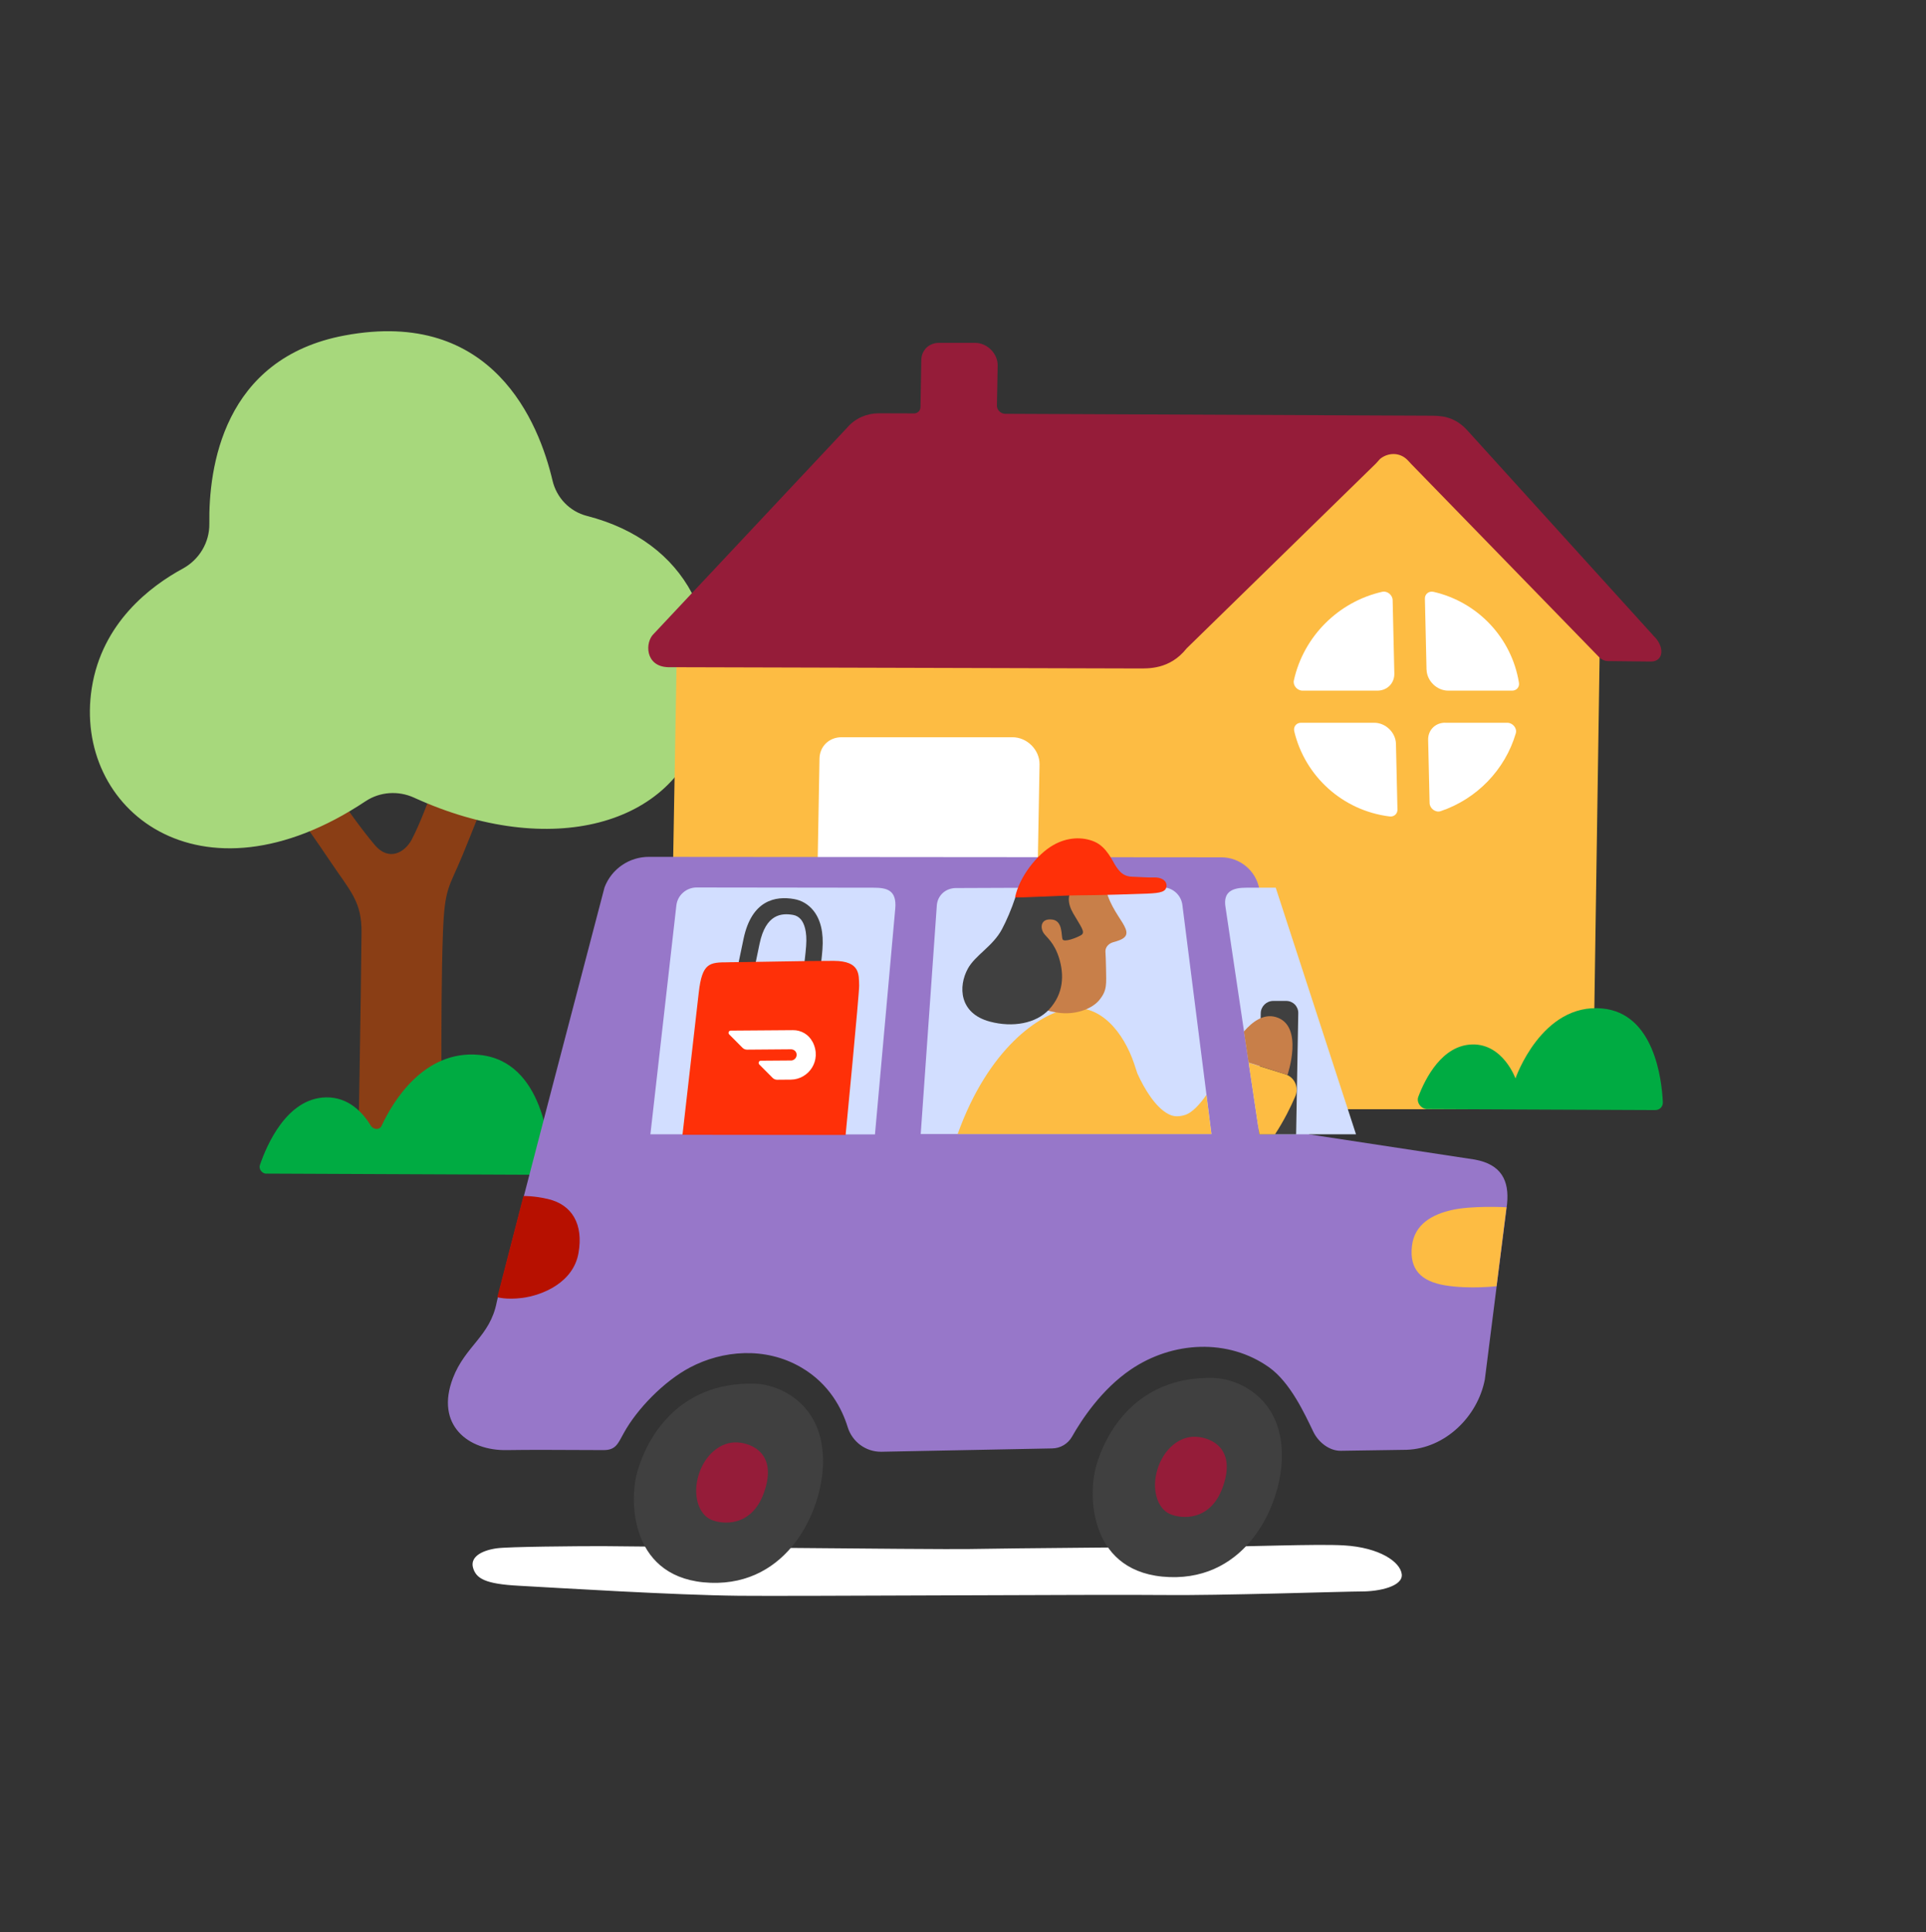
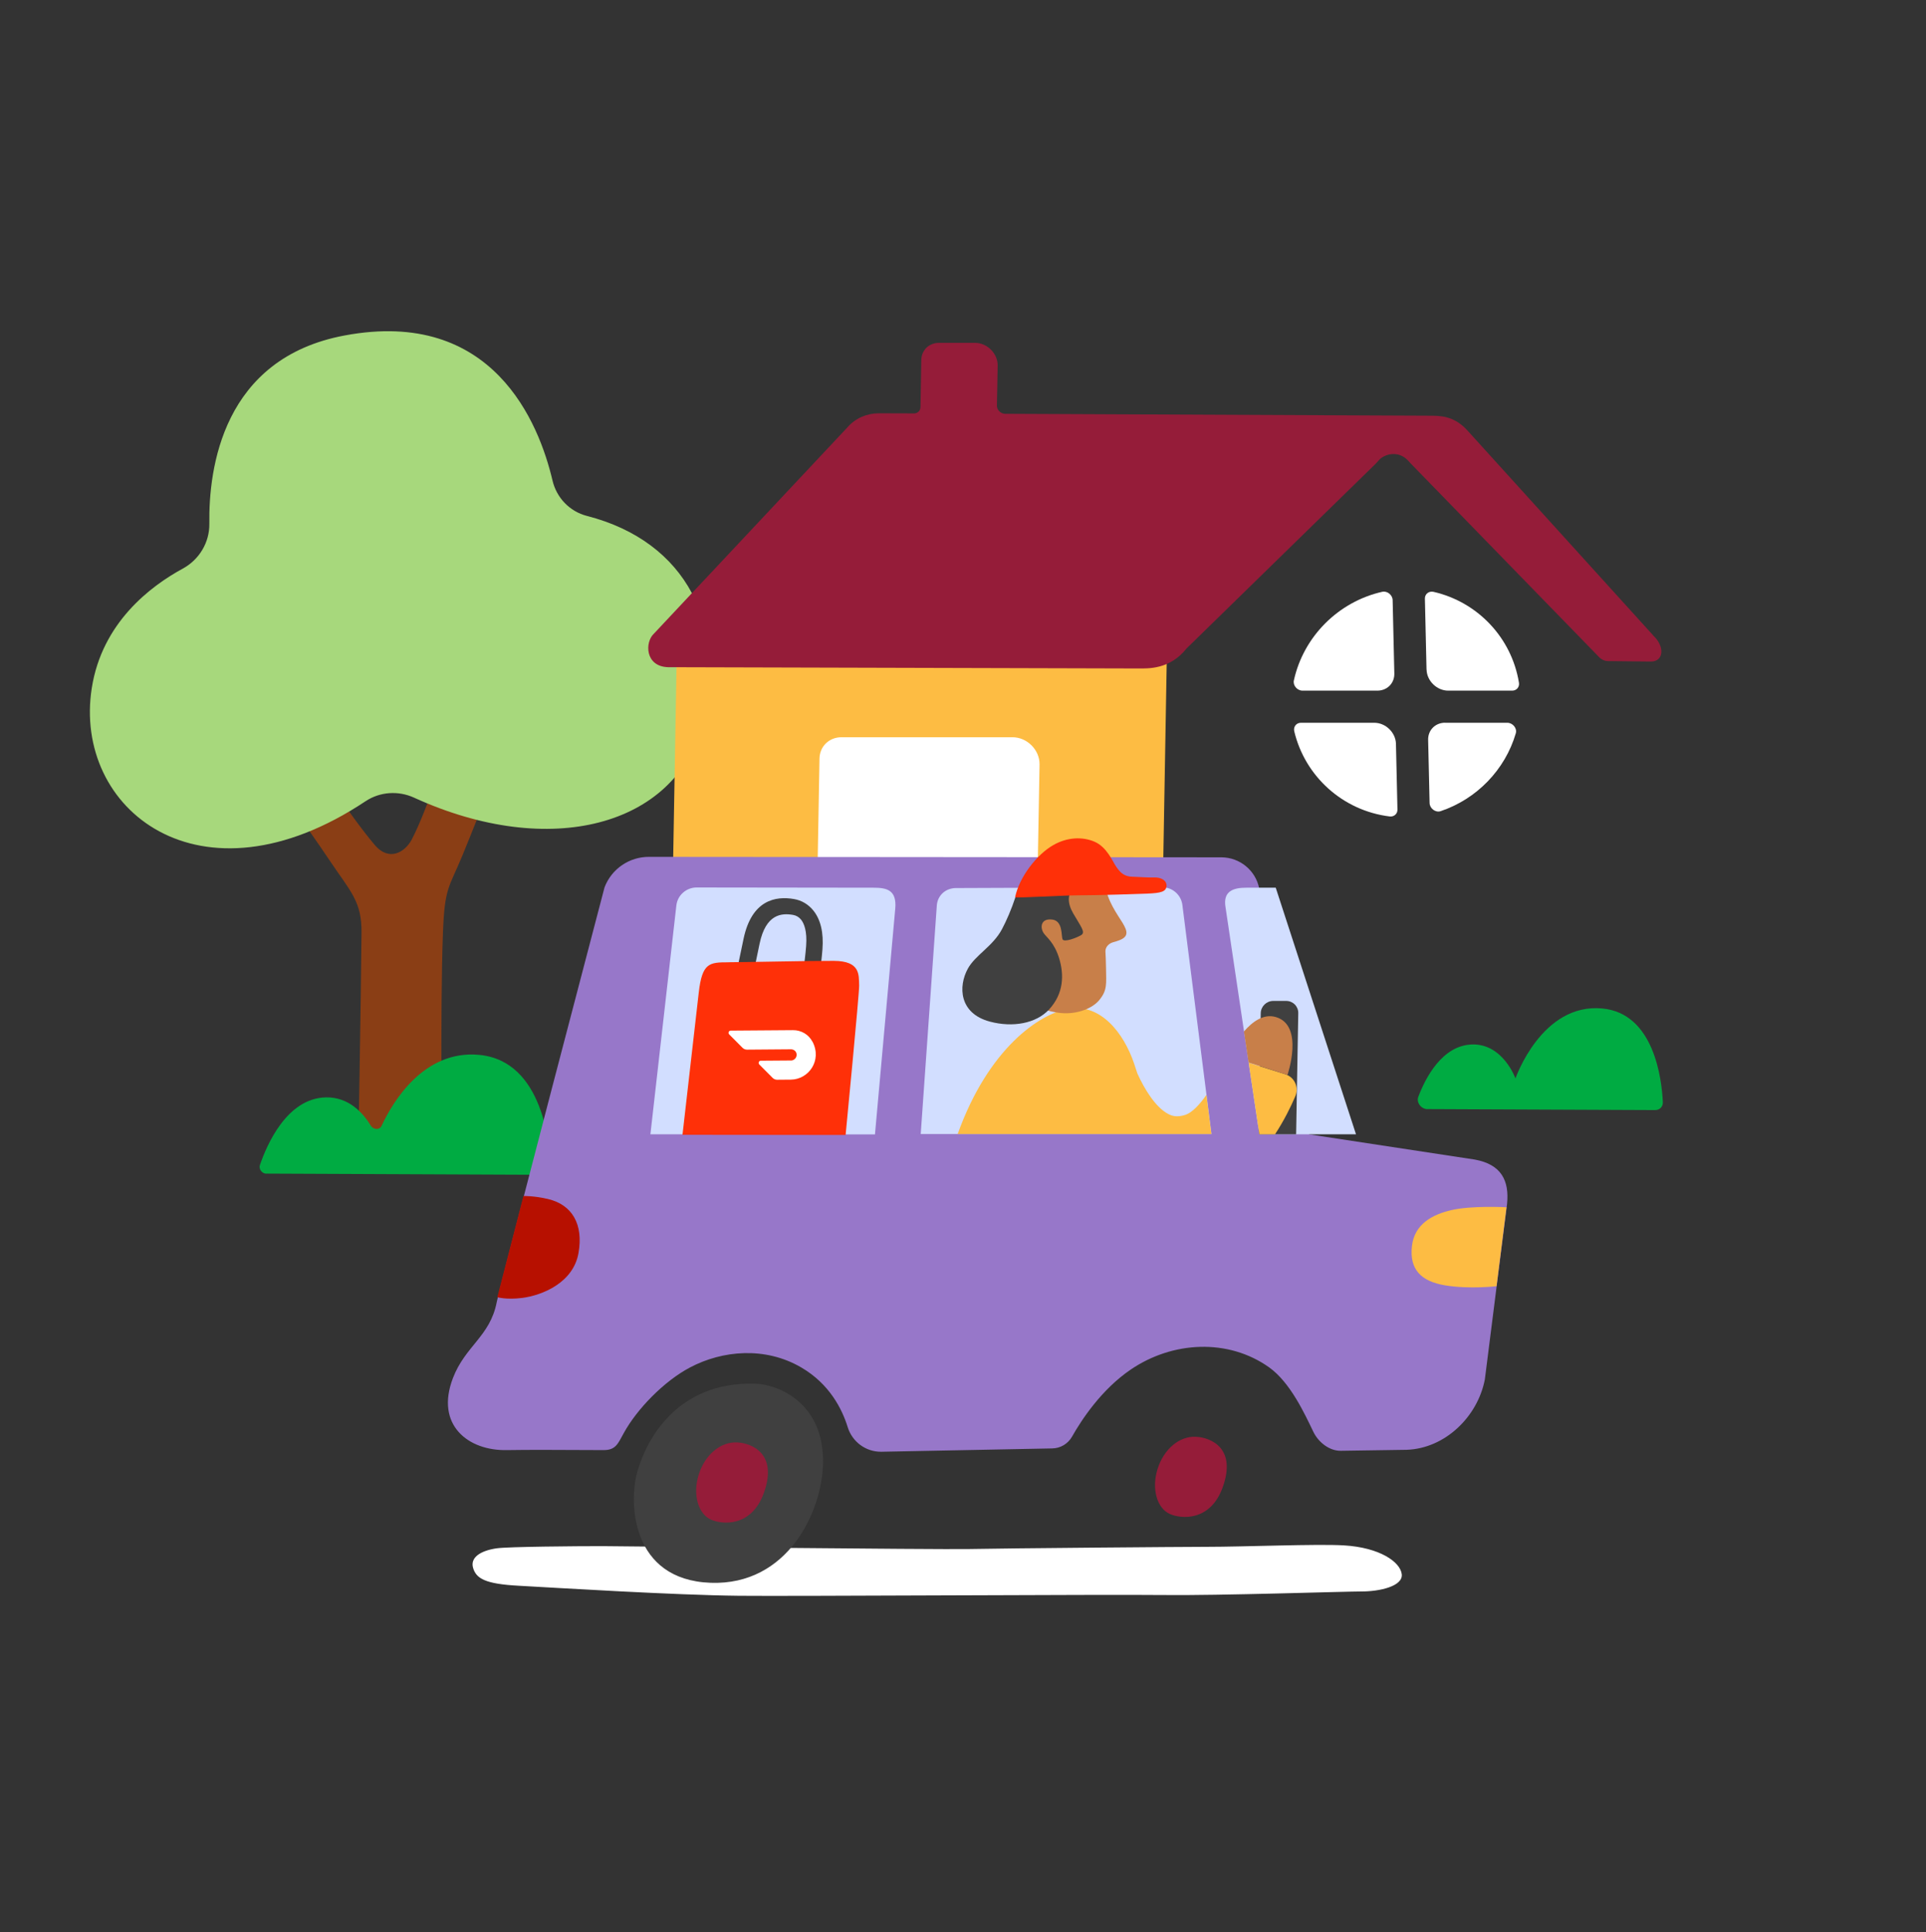
<svg xmlns="http://www.w3.org/2000/svg" width="300" height="301" viewBox="0 0 300 301" fill="none">
  <rect x="0" y="0" width="300" height="301" fill="#333333" stroke="none" />
  <g clip-path="url(#clip0_84_283)">
    <path d="M43.801 123.277C44.261 124.121 47.328 128.045 51.305 133.982C54.597 138.894 56.356 140.385 56.311 145.288C56.23 155.445 55.752 182.064 55.752 182.064L68.893 182.253C68.893 182.253 68.524 157.762 68.993 145.342C69.263 138.14 69.931 138.346 72.032 133.254C75.361 125.163 78.319 117.17 78.319 117.17L70.048 115.068C70.048 115.068 66.702 125.881 64.14 130.767C63.067 132.796 60.577 134.251 58.358 131.611C54.227 126.698 49.573 119.28 49.573 119.28L43.828 123.295H43.81L43.801 123.277Z" fill="#8A3E15" />
    <path d="M91.415 80.367C88.728 79.676 86.689 77.538 86.058 74.844C83.974 65.98 76.84 47.92 53.677 52.258C34.682 55.805 32.481 72.976 32.608 81.597C32.644 84.498 31.038 87.183 28.458 88.584C23.462 91.297 15.903 96.981 14.298 107.165C11.321 126.034 31.11 142.001 56.942 124.812C59.188 123.322 62.047 123.142 64.474 124.247C85.778 133.982 105.134 128.557 109.31 113.048C113.486 97.538 106.992 84.364 91.415 80.367Z" fill="#A7D87C" />
    <path d="M180.502 172.796H106.496C105.215 172.796 104.187 171.763 104.214 170.479L105.486 97.619H181.828L180.52 172.805L180.502 172.796Z" fill="#FDBC43" />
-     <path d="M245.75 172.796H179.357L180.683 98.122L214.254 66.124C215.471 64.786 217.735 64.947 219.052 66.456L248.79 97.367C249.205 97.852 249.232 97.484 249.223 98.122L248.14 170.479C248.113 171.754 247.04 172.796 245.759 172.796H245.75Z" fill="#FDBC43" />
    <path d="M157.989 151.189H131.345C129.063 151.189 127.097 149.204 127.133 146.95L127.647 118.158C127.683 116.272 129.144 114.844 131.066 114.844H157.71C159.992 114.844 161.958 116.829 161.922 119.083L161.408 147.875C161.372 149.761 159.91 151.189 157.989 151.189Z" fill="white" />
    <path d="M222.353 172.778C221.361 172.778 220.585 171.745 220.919 170.856C222.011 167.965 224.635 162.801 229.343 162.702C234.124 162.603 236.054 167.992 236.054 167.992C236.054 167.992 240.122 156.191 249.593 157.098C257.647 157.87 258.838 168.09 259.009 171.683C259.045 172.383 258.522 172.922 257.827 172.922L222.362 172.769L222.353 172.778Z" fill="#00AB42" />
-     <path d="M222.209 104.319C222.254 106.07 223.814 107.588 225.582 107.588H235.54C236.225 107.588 236.713 107.022 236.595 106.339C235.45 99.343 230.173 93.775 223.291 92.195C222.561 92.033 221.929 92.536 221.947 93.254L222.2 104.319H222.209Z" fill="white" />
+     <path d="M222.209 104.319C222.254 106.07 223.814 107.588 225.582 107.588H235.54C236.225 107.588 236.713 107.022 236.595 106.339C235.45 99.343 230.173 93.775 223.291 92.195C222.561 92.033 221.929 92.536 221.947 93.254L222.2 104.319H222.209" fill="white" />
    <path d="M214.542 107.587C216.076 107.587 217.221 106.429 217.185 104.911L216.923 93.488C216.905 92.68 216.085 92.015 215.309 92.186C208.472 93.73 203.042 99.146 201.536 105.998C201.365 106.77 202.059 107.587 202.88 107.587H214.542Z" fill="white" />
    <path d="M217.438 115.859C217.393 114.107 215.832 112.59 214.064 112.59H202.636C201.915 112.59 201.428 113.218 201.599 113.928C203.268 120.924 209.131 126.276 216.445 127.183C217.131 127.273 217.69 126.779 217.672 126.106L217.438 115.868V115.859Z" fill="white" />
    <path d="M225.095 112.581C223.562 112.581 222.416 113.739 222.452 115.257L222.678 125.091C222.696 125.935 223.598 126.617 224.383 126.366C230.002 124.48 234.44 119.927 236.108 114.224C236.334 113.443 235.63 112.59 234.782 112.59H225.095V112.581Z" fill="white" />
    <path d="M41.51 182.836C40.824 182.836 40.274 182.127 40.482 181.498C41.528 178.427 44.649 171.081 50.755 170.946C54.372 170.865 56.609 173.461 57.745 175.329C58.151 176.002 59.116 176.056 59.423 175.4C61.155 171.674 65.998 163.501 74.657 164.327C84.678 165.279 85.706 178.625 85.796 182.163C85.814 182.648 85.444 183.007 84.957 183.007L41.51 182.819V182.836Z" fill="#00AB42" />
    <path d="M93.806 240.852C89.774 240.852 79.167 240.933 77.354 241.193C74.991 241.534 73.214 242.54 73.683 244.219C74.161 245.899 75.577 246.743 80.781 247.021C87.05 247.363 104.936 248.476 115.11 248.584C123.282 248.674 172.637 248.36 181.161 248.467C189.684 248.575 209.572 247.91 212.179 247.91C214.786 247.91 218.574 247.129 218.34 245.216C218.105 243.303 214.903 241.067 209.347 240.735C205.18 240.483 193.842 240.959 187.925 240.959C184.471 240.959 156.555 241.184 150.99 241.301C146.128 241.4 94.879 240.852 93.815 240.852H93.806Z" fill="white" />
    <path d="M94.157 138.248C95.249 135.356 98.036 133.443 101.148 133.479L190.261 133.551C193.121 133.569 195.565 135.58 196.133 138.364L203.899 176.703L229.731 180.636C233.835 181.391 235.107 183.887 234.746 187.542L231.283 214.889C230.155 220.726 225.059 225.647 219.097 225.845L208.914 225.998C207.092 226.061 205.351 224.669 204.567 223.034C203.187 220.169 200.977 215.356 197.685 213.003C191.308 208.467 182.649 208.907 176.128 213.344C171.555 216.451 168.443 221.211 166.982 223.797C166.35 224.911 165.187 225.611 163.897 225.629L137.253 226.15C134.854 226.168 132.752 224.606 132.04 222.316C131.174 219.505 129.208 215.58 124.797 213.012C119.178 209.734 112.53 210.353 107.488 213.012C103.43 215.149 99.217 219.496 97.17 223.223C96.25 224.884 95.925 225.899 94.013 225.89C89.07 225.872 81.9 225.827 79.004 225.89C72.916 226.043 67.748 221.965 70.553 214.664C72.483 209.644 76.344 208.171 77.372 202.845C77.859 200.34 94.157 138.256 94.157 138.256V138.248Z" fill="#9777C9" />
    <path d="M101.301 176.694L136.288 176.712L139.445 141.57C139.716 138.616 138.11 138.283 136.045 138.283L108.508 138.248C106.902 138.248 105.522 139.46 105.351 141.059L101.31 176.685L101.301 176.694Z" fill="#D2DEFF" />
    <path d="M198.713 138.283H194.122C192.119 138.283 190.46 138.804 190.893 141.328L196.16 176.694H211.214L198.713 138.283Z" fill="#D2DEFF" />
    <path d="M184.164 140.915L188.701 176.658H143.414L145.93 140.942C146.101 139.415 147.337 138.346 148.897 138.337L181.007 138.212C182.595 138.212 183.93 139.343 184.164 140.906V140.915Z" fill="#D2DEFF" />
    <path d="M117.518 215.544C121.523 215.643 128.378 218.768 128.197 227.946C128.044 235.481 122.714 246.994 110.69 246.563C98.243 246.105 97.937 234.008 99.263 229.276C100.652 224.372 105.351 215.248 117.509 215.544H117.518Z" fill="#404040" />
    <path d="M114.848 224.695C117.148 224.821 121.153 226.474 118.997 232.518C117.067 237.96 112.476 237.484 110.763 236.73C108.76 235.849 107.858 232.832 108.832 229.716C109.797 226.608 112.251 224.552 114.839 224.695H114.848Z" fill="#951C39" />
-     <path d="M188.99 214.655C192.994 214.754 199.849 217.879 199.669 227.057C199.516 234.592 194.185 246.105 182.162 245.674C169.715 245.216 169.408 233.119 170.734 228.386C172.123 223.483 176.822 214.359 188.981 214.655H188.99Z" fill="#404040" />
    <path d="M186.32 223.815C188.62 223.941 192.625 225.594 190.469 231.638C188.539 237.08 183.948 236.604 182.234 235.849C180.232 234.969 179.33 231.952 180.304 228.836C181.278 225.719 183.722 223.672 186.311 223.815H186.32Z" fill="#951C39" />
    <path d="M77.471 202.073C77.471 202.073 78.851 202.495 81.313 202.19C84.434 201.795 89.296 199.837 90.108 195.194C90.901 190.713 89.115 187.659 85.354 186.779C83.198 186.267 81.53 186.312 81.53 186.312L77.462 202.073H77.471Z" fill="#B71000" />
    <path d="M234.656 188.063C234.656 188.063 229.217 187.767 226.051 188.512C223.291 189.159 220.315 190.578 219.927 194.125C219.53 197.673 221.262 199.585 225.068 200.223C228.874 200.861 233.105 200.358 233.105 200.358L234.656 188.054V188.063Z" fill="#FDBC43" />
    <path d="M188.692 176.667L187.916 170.56C186.834 172.114 185.652 173.344 184.615 173.676C183.307 174.089 182.568 173.847 181.954 173.524C179.979 172.473 178.274 169.68 177.156 167.21C176.994 166.707 176.822 166.186 176.642 165.648C175.036 160.924 171.447 156.29 166.459 157.134C161.913 157.897 153.958 163.304 149.168 176.658H188.701L188.692 176.667Z" fill="#FDBC43" />
    <path d="M196.16 176.694H201.888L202.221 157.825C202.24 156.775 201.401 155.922 200.345 155.922H198.325C197.27 155.922 196.404 156.766 196.377 157.825L196.052 176.047L196.142 176.694H196.16Z" fill="#404040" />
    <path d="M194.501 165.558L196.16 176.694H198.605C200.012 174.547 201.058 172.419 201.761 170.776C202.357 169.384 201.644 167.803 200.201 167.345L194.501 165.558Z" fill="#FDBC43" />
    <path d="M194.492 165.522L200.544 167.444C200.544 167.444 203.187 159.738 198.74 158.436C196.819 157.87 195.078 159.154 193.761 160.681L194.483 165.522H194.492Z" fill="#C87F49" />
    <path d="M168.831 134.565C168.831 134.565 171.735 135.086 172.114 137.745C172.493 140.403 174.026 142.397 174.856 143.762C175.677 145.127 175.803 145.926 174.297 146.492C174.008 146.6 173.701 146.689 173.413 146.77C172.655 146.977 172.15 147.578 172.186 148.252C172.222 148.836 172.258 149.653 172.276 150.731C172.312 153.317 172.484 154.224 171.257 155.751C170.03 157.278 167.316 158.122 164.871 157.762C161.904 157.322 158.386 155.966 157.511 153.03C156.636 150.084 156.943 141.84 159.802 138.328C162.661 134.808 167.162 134.242 168.84 134.601V134.583L168.831 134.565Z" fill="#C87F49" />
    <path d="M170.545 134.251C172.231 134.494 173.106 136.137 171.753 136.793C170.545 137.376 169.074 136.927 167.505 138.122C166.143 139.155 166.269 140.708 167.144 142.244C168.335 144.318 169.119 145.208 168.434 145.648C167.748 146.079 165.719 146.851 165.503 146.312C165.286 145.782 165.575 143.474 163.924 143.25C162.093 143.007 161.976 144.498 162.571 145.369C162.995 145.998 164.24 146.833 164.988 149.321C165.737 151.808 165.728 154.754 163.392 157.269C161.363 159.442 157.737 160.088 154.201 159.146C149.375 157.87 149.24 153.649 150.755 150.892C151.919 148.773 154.661 147.408 156.077 144.732C156.754 143.456 157.547 141.651 158.179 139.72C158.63 138.355 159.477 137.224 160.37 136.514C163.915 133.748 168.867 133.991 170.545 134.233V134.251Z" fill="#404040" />
    <path d="M158.107 139.774C158.07 139.927 165.53 139.469 168.145 139.469C171.374 139.469 177.742 139.235 178.761 139.2C180.836 139.119 181.639 138.894 181.702 138.023C181.765 137.143 180.827 136.649 179.772 136.685C178.716 136.721 177.381 136.595 176.326 136.568C174.973 136.532 174.387 135.769 173.837 134.97C173.287 134.161 172.403 131.943 170.481 131.117C168.614 130.318 166.26 130.389 164.059 131.647C161.507 133.102 158.774 136.604 158.116 139.765L158.107 139.774Z" fill="#FF3008" />
    <path d="M127.386 153.47L124.878 152.742C124.878 152.742 125.347 150.147 125.564 147.381C125.744 145.001 125.23 143.825 124.77 143.25C124.445 142.855 124.03 142.612 123.534 142.522C121.766 142.217 119.286 142.343 118.312 147.022C117.969 148.656 117.13 152.706 117.13 152.706L114.632 151.925C114.632 151.925 115.471 147.866 115.823 146.222C117.094 140.205 120.801 139.541 123.688 140.053C124.878 140.259 125.915 140.879 126.691 141.84C127.828 143.25 128.306 145.279 128.107 147.884C127.882 150.776 127.422 153.371 127.395 153.479L127.386 153.47Z" fill="#404040" />
    <path d="M113.459 149.904C110.501 149.904 109.373 149.967 108.841 154.61C108.363 158.858 106.307 176.775 106.307 176.775L131.715 176.802C131.715 176.802 133.862 154.61 133.826 153.515C133.763 151.808 134.015 149.707 129.884 149.68C126.123 149.662 116.012 149.895 113.459 149.895V149.904Z" fill="#FF3008" />
    <path d="M126.547 162.271C125.961 161.139 124.779 160.457 123.507 160.475L113.811 160.547C113.622 160.547 113.477 160.699 113.477 160.888C113.477 160.978 113.513 161.058 113.568 161.121L115.66 163.223C115.841 163.411 116.102 163.51 116.364 163.51L123.201 163.456C123.615 163.456 123.985 163.726 124.066 164.121C124.175 164.597 123.868 165.064 123.399 165.181C123.336 165.199 123.273 165.199 123.21 165.199L118.501 165.234C118.312 165.234 118.168 165.387 118.168 165.576C118.168 165.666 118.204 165.746 118.258 165.809L120.35 167.911C120.531 168.099 120.792 168.198 121.054 168.198L123.183 168.18C125.952 168.162 128.08 165.199 126.565 162.28L126.547 162.271Z" fill="white" />
    <path d="M257.485 98.957L228.676 67.174C226.926 65.199 225.158 64.759 223.057 64.759L156.564 64.462C155.879 64.462 155.265 63.852 155.283 63.178L155.401 56.955C155.437 55.087 153.777 53.407 151.874 53.407H146.264C144.703 53.407 143.531 54.548 143.504 56.083L143.377 63.421C143.368 63.977 142.936 64.399 142.367 64.399L136.874 64.382C135.025 64.382 133.248 65.154 132.049 66.519L101.851 98.715C100.435 100.008 100.453 103.816 104.043 103.932L177.264 104.13C178.798 104.13 182.207 104.328 184.823 101.014L214.299 72.222L214.957 71.494C216.166 70.497 218.024 70.381 219.278 71.701L219.855 72.32L248.997 102.28C249.376 102.711 249.908 102.971 250.458 102.98L257.088 103.052C259.18 103.106 259.361 100.681 257.476 98.966L257.485 98.957Z" fill="#951C39" />
  </g>
  <defs>
    <clipPath id="clip0_84_283">
      <rect width="245" height="197" fill="white" transform="translate(14 51.602)" />
    </clipPath>
  </defs>
</svg>